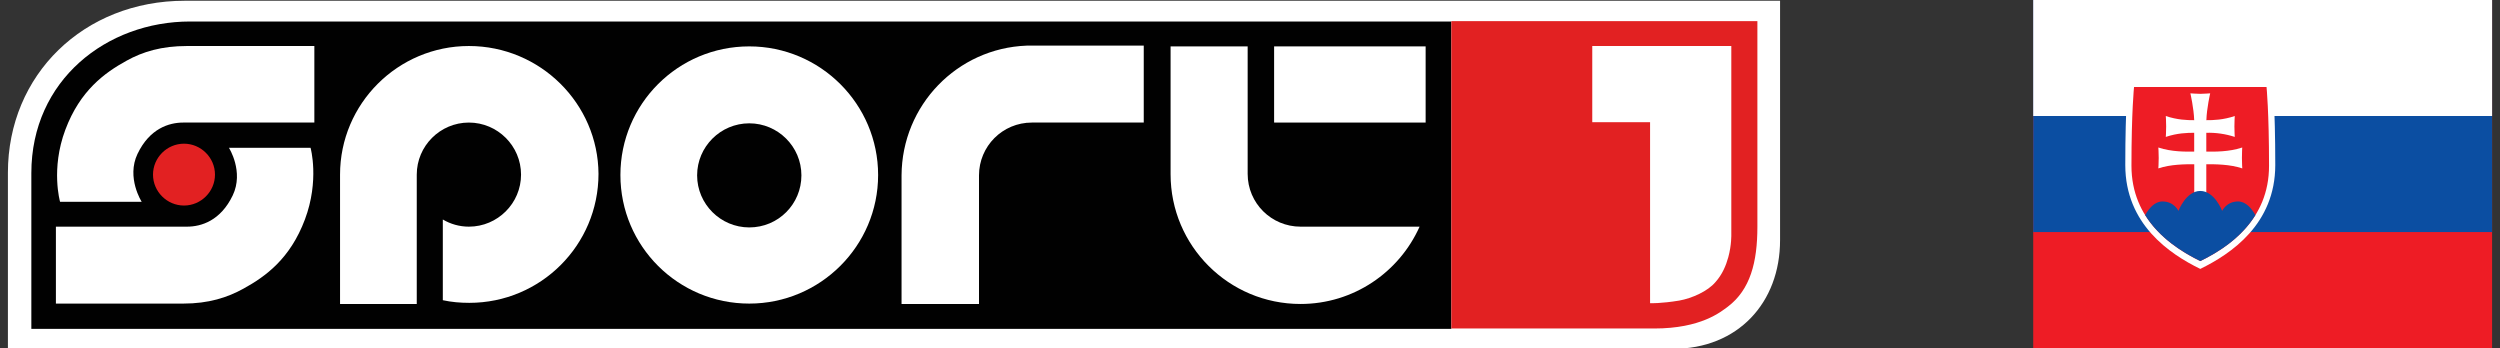
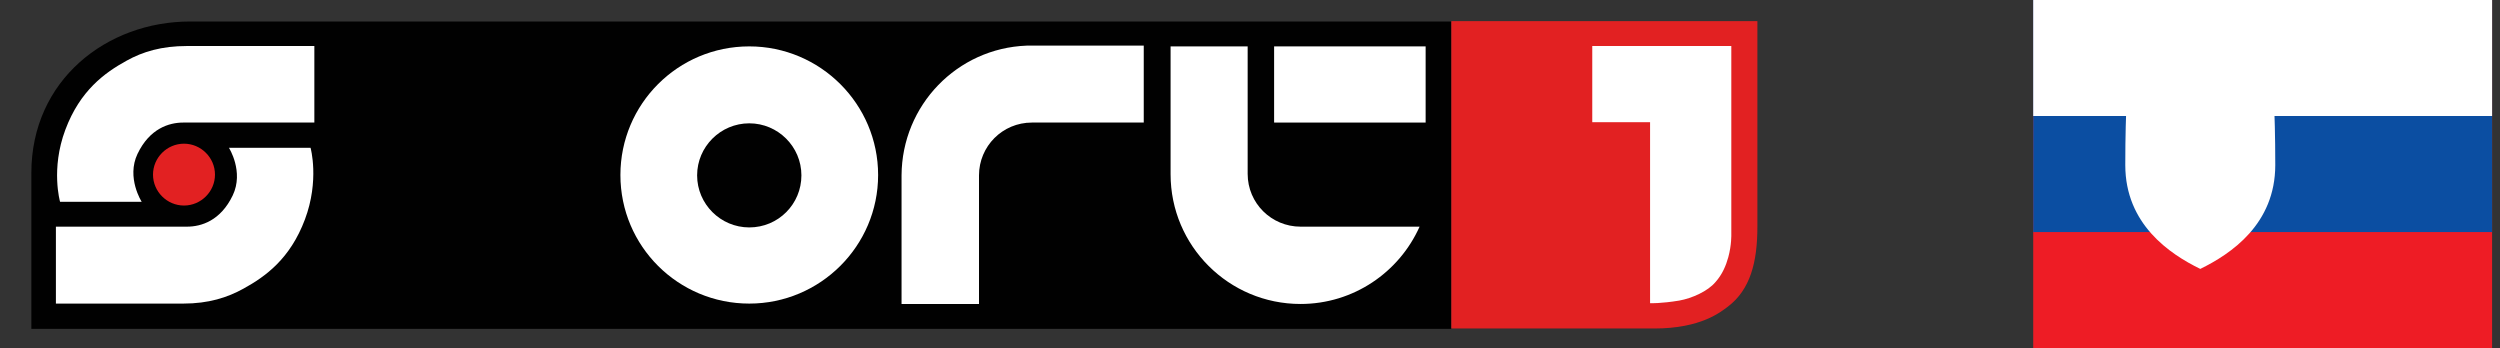
<svg xmlns="http://www.w3.org/2000/svg" width="158" height="22" viewBox="0 0 158 22" fill="none">
  <rect x="0" y="0" width="158" height="22" fill="#333333" stroke="none" />
  <g clip-path="url(#clip0_1193_2102)">
-     <path fill-rule="evenodd" clip-rule="evenodd" d="M88.452 0.048H11.676C5.3 0.048 0.5 4.719 0.5 10.917V22.048H88.118H105.718C109.849 22.048 112.5 19.116 112.5 15.183V0.048H88.452Z" fill="white" />
    <path fill-rule="evenodd" clip-rule="evenodd" d="M91.724 1.359H12.01C6.757 1.359 1.981 5.053 1.981 10.94V20.784H91.724V1.359Z" fill="#010101" />
-     <path fill-rule="evenodd" clip-rule="evenodd" d="M29.634 2.908C25.145 2.908 21.491 6.555 21.491 11.036V19.211H26.339V18.305V11.036C26.339 9.224 27.819 7.746 29.634 7.746C31.449 7.746 32.93 9.224 32.93 11.036C32.93 12.847 31.449 14.325 29.634 14.325C29.037 14.325 28.464 14.158 27.986 13.872V18.973C28.536 19.092 29.085 19.14 29.658 19.14C34.172 19.14 37.825 15.493 37.825 10.988C37.801 6.555 34.148 2.908 29.634 2.908Z" fill="white" />
    <path fill-rule="evenodd" clip-rule="evenodd" d="M47.354 14.373C45.539 14.373 44.058 12.895 44.058 11.083C44.058 9.272 45.539 7.794 47.354 7.794C49.169 7.794 50.649 9.272 50.649 11.083C50.649 12.895 49.193 14.373 47.354 14.373ZM47.354 2.932C42.84 2.932 39.21 6.579 39.21 11.06C39.21 15.565 42.864 19.187 47.354 19.187C51.843 19.187 55.497 15.541 55.497 11.06C55.497 6.579 51.843 2.932 47.354 2.932Z" fill="white" />
    <path fill-rule="evenodd" clip-rule="evenodd" d="M72.285 2.884H64.882C60.488 3.051 57.002 6.65 56.978 11.083V19.211H61.873V11.083C61.873 9.248 63.354 7.746 65.216 7.746H72.285V2.884Z" fill="white" />
    <path fill-rule="evenodd" clip-rule="evenodd" d="M82.195 14.325C80.357 14.325 78.852 12.847 78.852 10.988V2.932H73.981V11.012C73.981 15.541 77.658 19.211 82.195 19.211C85.539 19.211 88.428 17.209 89.718 14.325H82.195Z" fill="white" />
    <path d="M90.1 2.932H80.524V7.746H90.1V2.932Z" fill="white" />
    <path fill-rule="evenodd" clip-rule="evenodd" d="M19.867 2.908C19.867 2.908 13.419 2.908 11.819 2.908C10.219 2.908 9.025 3.265 7.999 3.837C6.613 4.6 5.061 5.72 4.13 8.199C3.199 10.678 3.796 12.752 3.796 12.752H8.954C8.954 12.752 7.975 11.226 8.691 9.725C9.455 8.128 10.673 7.746 11.581 7.746C12.894 7.746 19.867 7.746 19.867 7.746V2.908Z" fill="white" />
    <path fill-rule="evenodd" clip-rule="evenodd" d="M3.533 19.187H11.581C13.181 19.187 14.375 18.806 15.402 18.234C16.787 17.471 18.339 16.351 19.27 13.872C20.201 11.393 19.628 9.343 19.628 9.343H14.47C14.47 9.343 15.425 10.845 14.709 12.347C13.945 13.944 12.727 14.325 11.819 14.325C10.506 14.325 3.533 14.325 3.533 14.325V19.187Z" fill="white" />
    <path fill-rule="evenodd" clip-rule="evenodd" d="M13.587 11.036C13.587 12.108 12.703 12.99 11.628 12.99C10.554 12.99 9.67 12.108 9.67 11.036C9.67 9.963 10.554 9.081 11.628 9.081C12.703 9.081 13.587 9.963 13.587 11.036Z" fill="#E22122" />
    <path fill-rule="evenodd" clip-rule="evenodd" d="M91.724 20.761H104.548C107.509 20.761 108.751 19.712 109.204 19.378C110.613 18.305 111.067 16.589 111.067 14.325V1.335H91.724V20.761Z" fill="#E22122" />
    <path fill-rule="evenodd" clip-rule="evenodd" d="M109.419 2.908H100.631V7.723H104.285V19.164C104.285 19.164 104.978 19.187 106.124 18.997C106.936 18.854 107.939 18.401 108.416 17.829C108.846 17.352 109.085 16.78 109.228 16.256C109.443 15.469 109.419 14.802 109.419 14.802V2.908Z" fill="white" />
  </g>
  <g clip-path="url(#clip1_1193_2102)">
    <path d="M128.5 0H157.5V22H128.5V0Z" fill="#EE1C25" />
    <path d="M128.5 0H157.5V14.667H128.5V0Z" fill="#0B4EA2" />
    <path d="M128.5 0H157.5V7.333H128.5V0Z" fill="white" />
    <path d="M139.058 16.995C137.109 16.046 134.318 14.158 134.318 10.432C134.318 6.701 134.499 5.005 134.499 5.005H143.621C143.621 5.005 143.797 6.701 143.797 10.432C143.797 14.162 141.006 16.042 139.058 16.995Z" fill="white" />
-     <path d="M139.058 16.5C137.268 15.629 134.708 13.897 134.708 10.477C134.708 7.058 134.871 5.5 134.871 5.5H143.245C143.245 5.5 143.403 7.058 143.403 10.477C143.408 13.901 140.848 15.629 139.058 16.5Z" fill="#EE1C25" />
    <path d="M139.438 9.579C139.923 9.588 140.87 9.607 141.709 9.322C141.709 9.322 141.69 9.63 141.69 9.982C141.69 10.335 141.713 10.643 141.713 10.643C140.943 10.381 139.987 10.377 139.438 10.381V12.27H138.677V10.381C138.133 10.377 137.177 10.381 136.407 10.643C136.407 10.643 136.43 10.335 136.43 9.982C136.43 9.63 136.407 9.322 136.407 9.322C137.245 9.607 138.192 9.588 138.673 9.579V8.392C138.233 8.392 137.599 8.41 136.878 8.653C136.878 8.653 136.901 8.351 136.901 7.993C136.901 7.64 136.878 7.333 136.878 7.333C137.599 7.576 138.233 7.599 138.673 7.595C138.65 6.843 138.432 5.899 138.432 5.899C138.432 5.899 138.881 5.931 139.058 5.931C139.234 5.931 139.683 5.899 139.683 5.899C139.683 5.899 139.466 6.843 139.443 7.595C139.882 7.599 140.517 7.576 141.237 7.333C141.237 7.333 141.215 7.64 141.215 7.993C141.215 8.346 141.237 8.653 141.237 8.653C140.657 8.464 140.048 8.376 139.438 8.392V9.584V9.579Z" fill="white" />
-     <path d="M139.058 12.068C138.156 12.068 137.676 13.328 137.676 13.328C137.676 13.328 137.404 12.732 136.67 12.732C136.171 12.732 135.809 13.177 135.573 13.594C136.479 15.047 137.925 15.945 139.058 16.5C140.191 15.95 141.641 15.047 142.542 13.594C142.307 13.182 141.944 12.732 141.446 12.732C140.712 12.732 140.44 13.328 140.44 13.328C140.44 13.328 139.964 12.068 139.058 12.068Z" fill="#0B4EA2" />
  </g>
  <defs>
    <clipPath id="clip0_1193_2102">
      <rect width="112" height="22" fill="white" transform="translate(0.5)" />
    </clipPath>
    <clipPath id="clip1_1193_2102">
      <rect width="29" height="22" fill="white" transform="translate(128.5)" />
    </clipPath>
  </defs>
</svg>